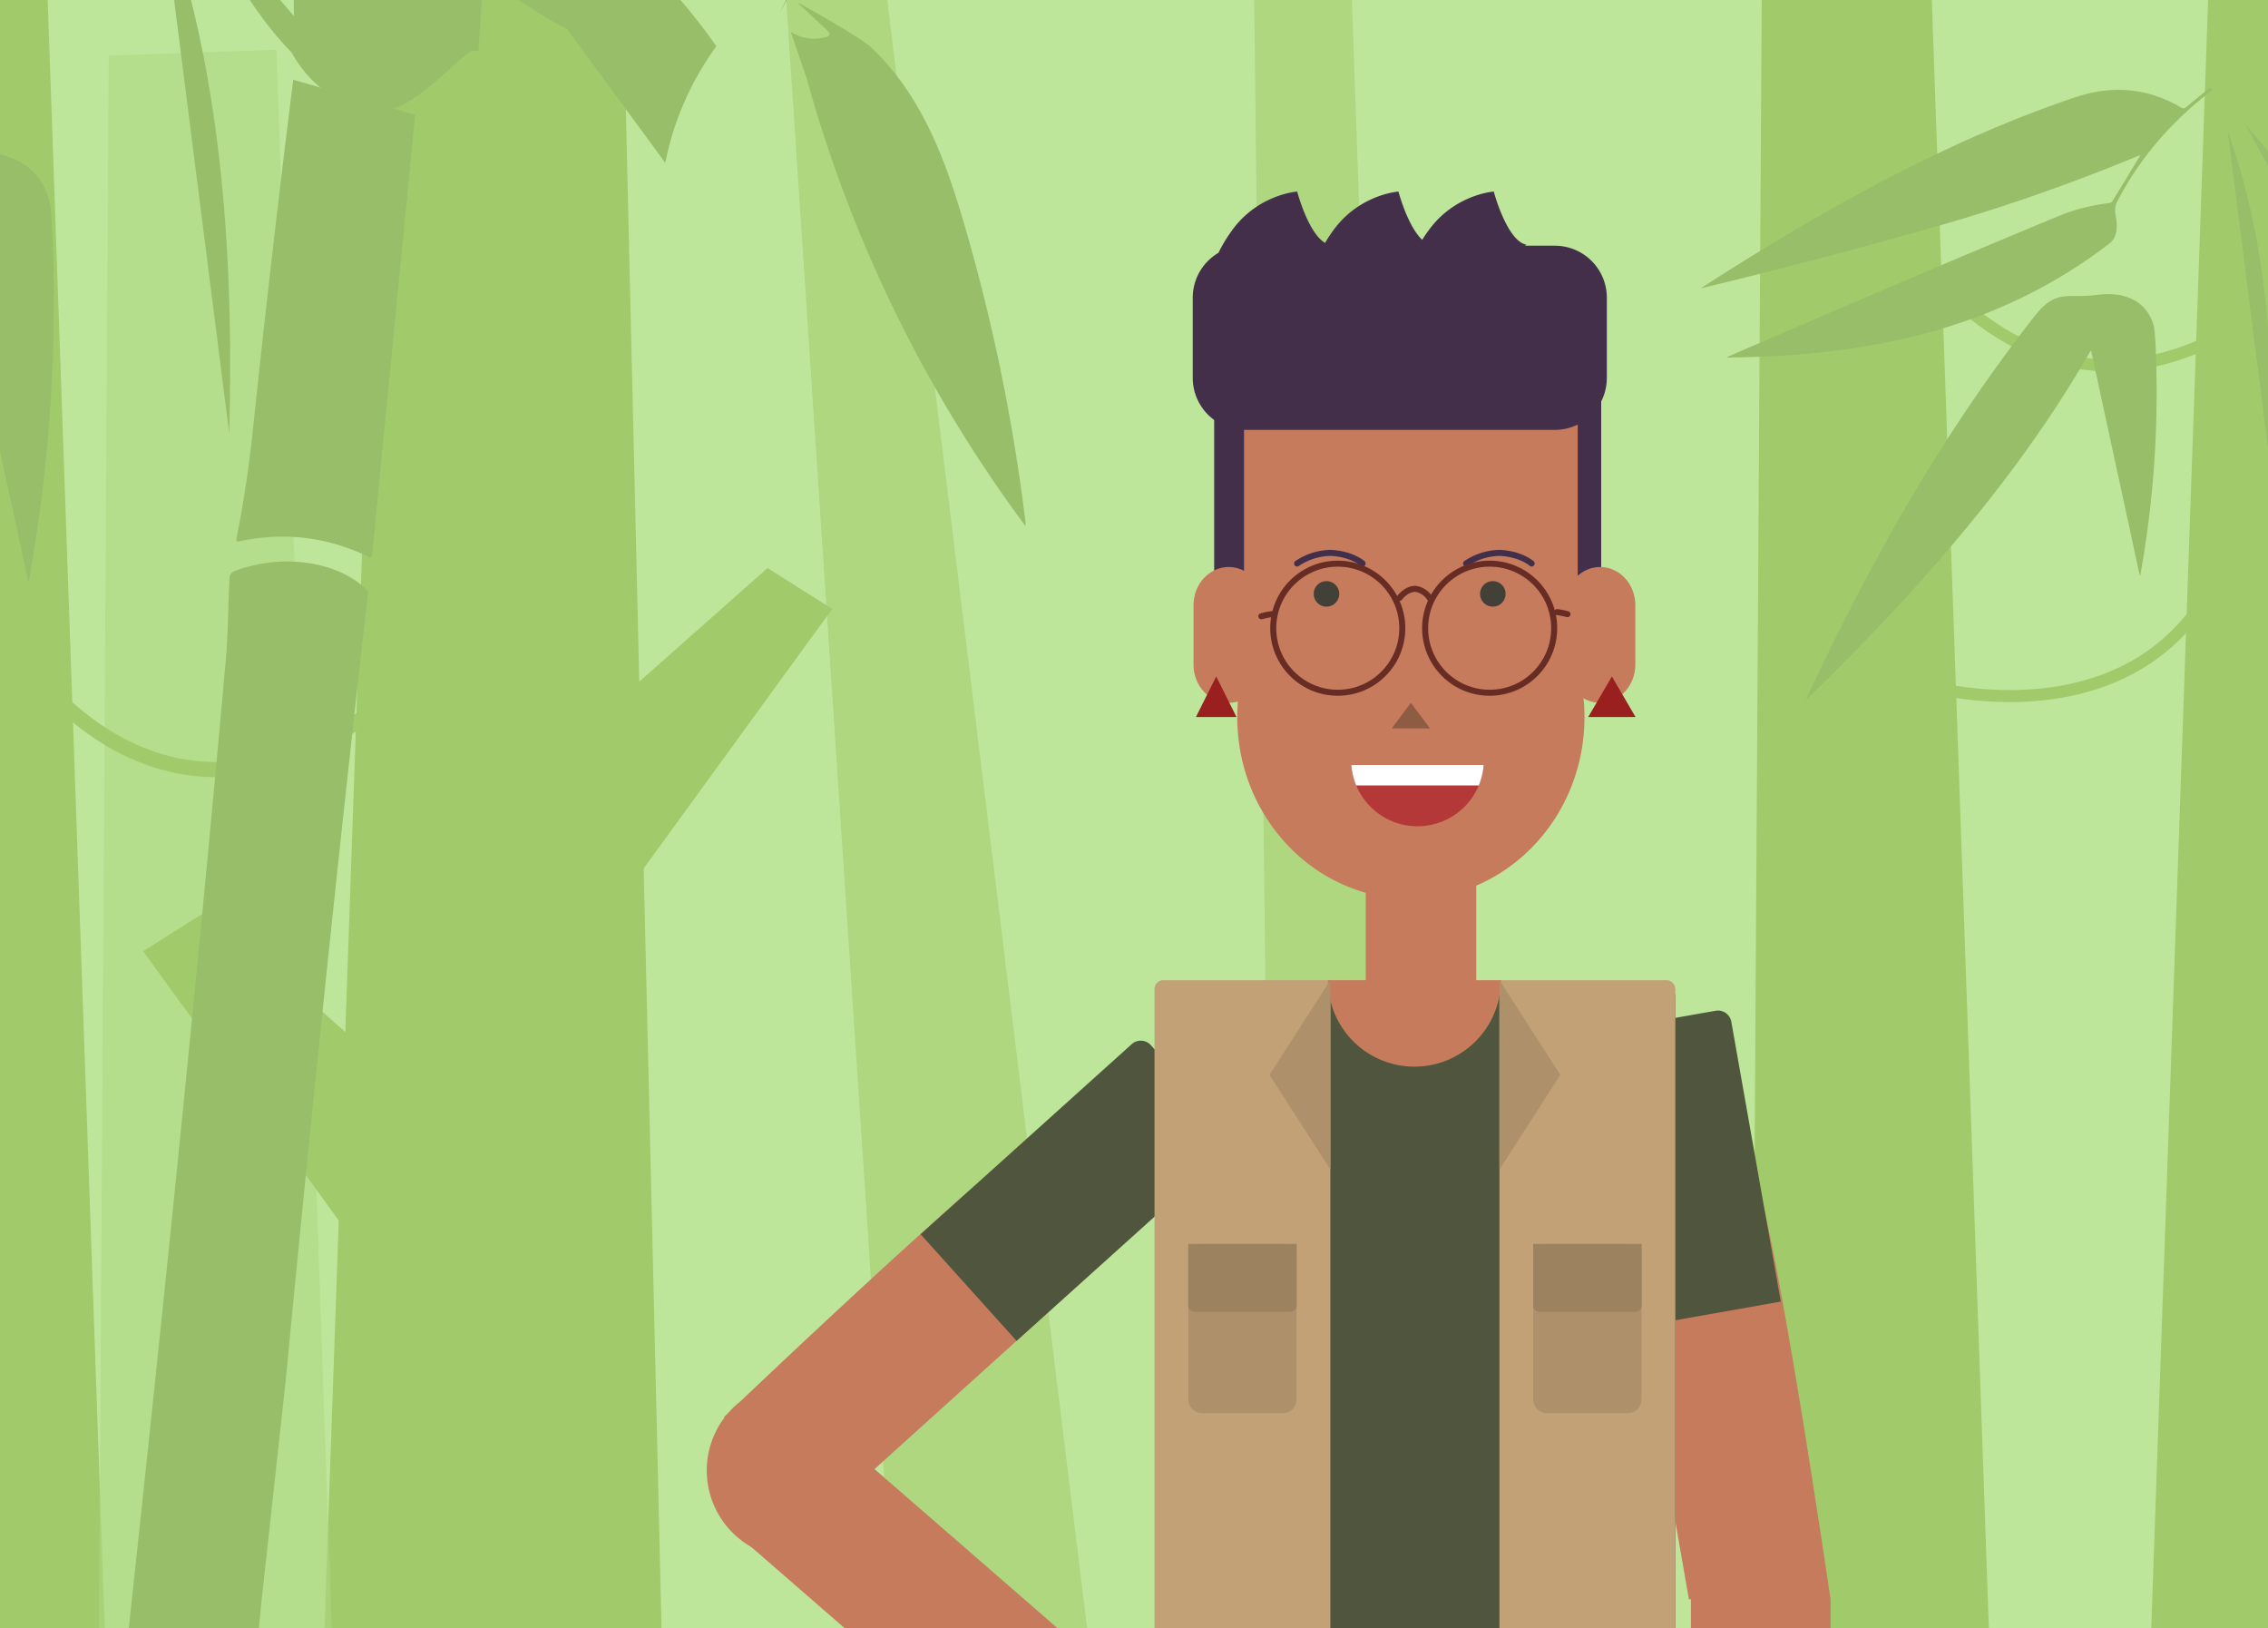
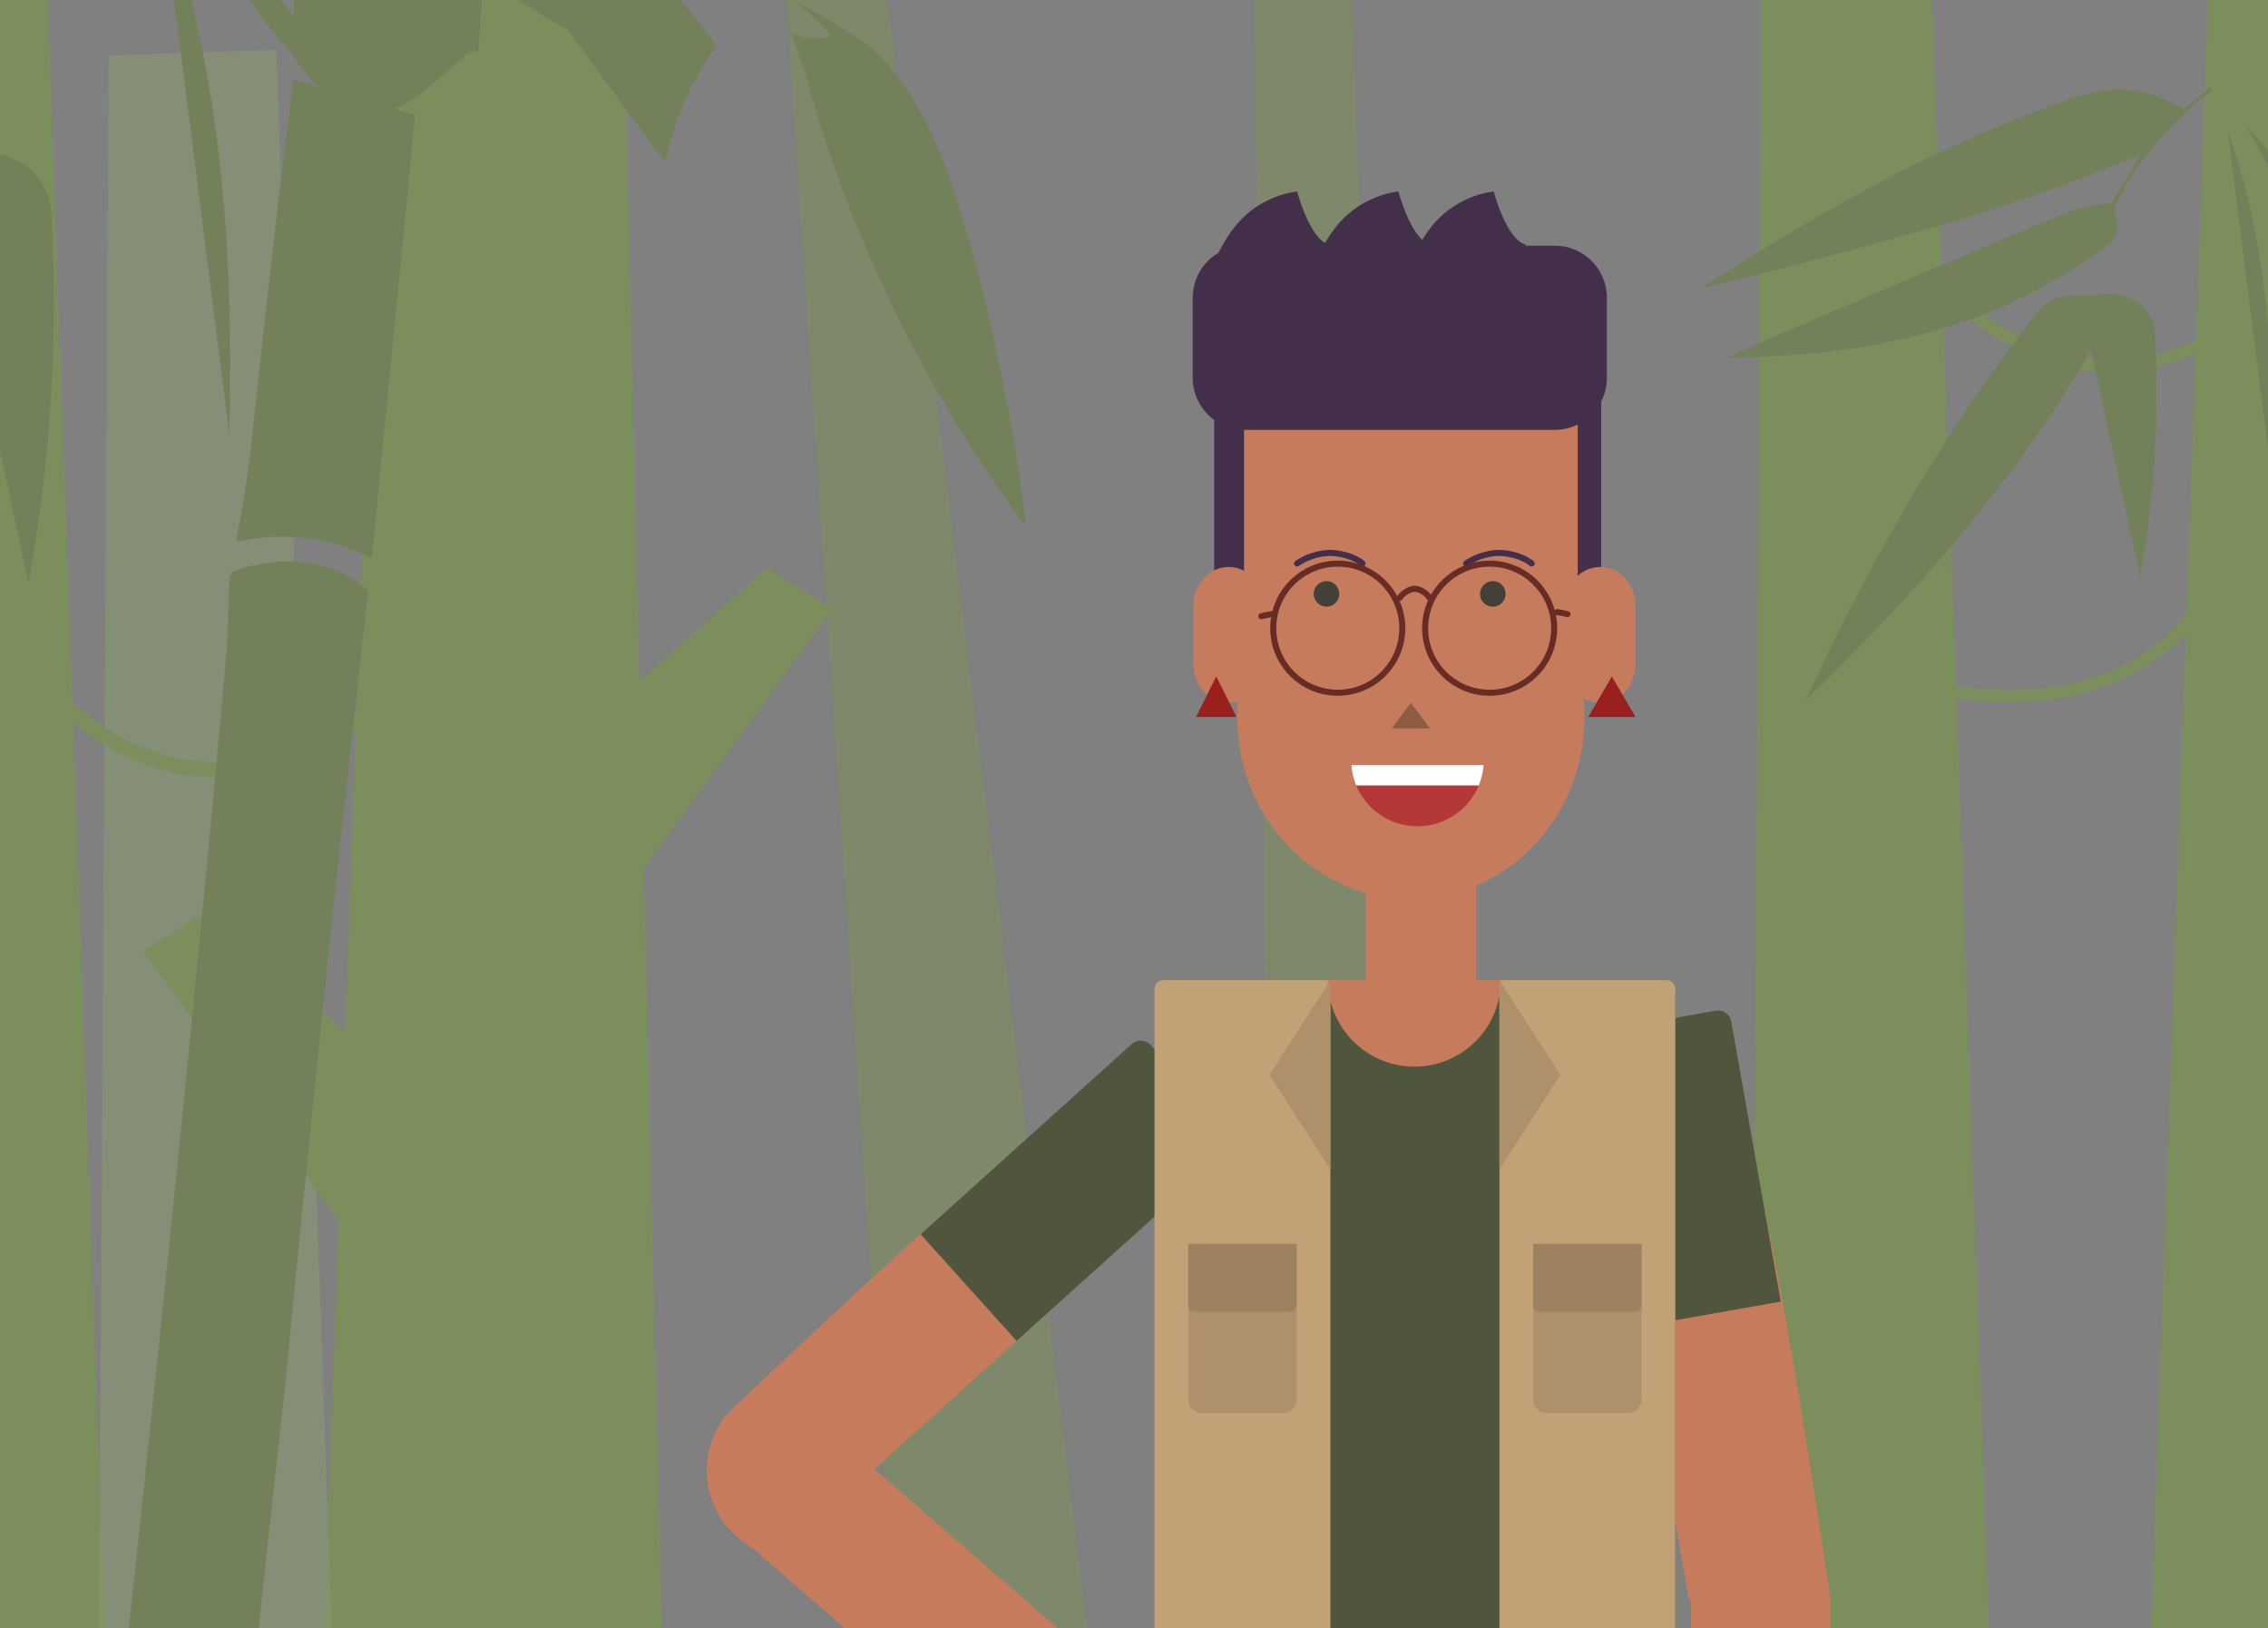
<svg xmlns="http://www.w3.org/2000/svg" width="1505" height="1080" viewBox="0 0 1505 1080">
  <rect x="0" y="0" width="1505" height="1080" fill="#808080" stroke="none" />
  <defs>
    <clipPath id="clip-path">
      <rect id="Rechteck_267" data-name="Rechteck 267" width="402.323" height="1884.774" fill="#5f8120" />
    </clipPath>
    <clipPath id="clip-path-3">
      <rect id="Rechteck_268" data-name="Rechteck 268" width="1104.88" height="626.052" fill="#5f8120" />
    </clipPath>
    <clipPath id="clip-path-5">
      <rect id="Rechteck_268-3" data-name="Rechteck 268" width="725.575" height="411.128" fill="#5f8120" />
    </clipPath>
    <clipPath id="clip-path-7">
      <path id="Pfad_650" data-name="Pfad 650" d="M0,0,429.972.655V2049.1H27.649Z" transform="translate(0 0)" fill="#5f8120" />
    </clipPath>
    <clipPath id="clip-Simone_Card">
      <rect width="1505" height="1080" />
    </clipPath>
  </defs>
  <g id="Simone_Card" clip-path="url(#clip-Simone_Card)">
-     <rect width="1505" height="1080" fill="#bee69b" />
    <g id="Gruppe_113" data-name="Gruppe 113" transform="translate(-230.392 3.839)" opacity="0.4">
      <path id="Pfad_654" data-name="Pfad 654" d="M0,1704.422H64L104.165,8.981,0,0Z" transform="matrix(-0.999, 0.035, -0.035, -0.999, 3597.17, 1660.833)" fill="#76a224" opacity="0.57" />
      <rect id="Rechteck_266" data-name="Rechteck 266" width="132.629" height="1719.943" transform="matrix(0.998, -0.07, 0.07, 0.998, 2226.606, 10.126)" fill="#76a224" />
      <path id="Pfad_430" data-name="Pfad 430" d="M0,0H158.026l99.165,1695.441L0,1704.422Z" transform="translate(485.078 -50.804) rotate(2)" fill="#76a224" />
      <path id="Pfad_436" data-name="Pfad 436" d="M0,0H158.026l99.165,1695.441L0,1704.422Z" transform="translate(2621.25 0.875) rotate(2)" fill="#76a224" />
      <path id="Pfad_437" data-name="Pfad 437" d="M0,0H111.391l69.9,1695.441L0,1704.422Z" transform="translate(1697.08 -45.222) rotate(2)" fill="#76a224" />
      <path id="Pfad_438" data-name="Pfad 438" d="M0,1704.422H111.391l69.9-1695.44L0,0Z" transform="matrix(-0.999, 0.035, -0.035, -0.999, 1570.602, 1659.486)" fill="#76a224" />
      <path id="Pfad_439" data-name="Pfad 439" d="M0,1704.422H111.391l69.9-1695.44L0,0Z" transform="matrix(-0.999, 0.035, -0.035, -0.999, 320.323, 1659.486)" fill="#76a224" />
      <path id="Pfad_445" data-name="Pfad 445" d="M0,1704.422H64.9L159.351,19.566,0,0Z" transform="translate(1022.279 1650.38) rotate(173)" fill="#76a224" opacity="0.57" />
      <path id="Pfad_446" data-name="Pfad 446" d="M0,1704.422H111.391l69.9-1695.44L0,0Z" transform="matrix(-0.999, 0.035, -0.035, -0.999, 473.485, 1731.865)" fill="#94bf57" opacity="0.57" />
      <path id="Pfad_447" data-name="Pfad 447" d="M0,1704.422H111.391l69.9-1695.44L0,0Z" transform="matrix(-0.999, 0.035, -0.035, -0.999, 2159.613, 1711.904)" fill="#76a224" opacity="0.57" />
      <path id="Pfad_448" data-name="Pfad 448" d="M0,1704.422H64L104.165,8.981,0,0Z" transform="matrix(-0.999, 0.035, -0.035, -0.999, 1185.864, 1662.179)" fill="#76a224" opacity="0.57" />
      <path id="Pfad_449" data-name="Pfad 449" d="M0,1704.422H64L104.165,8.981,0,0Z" transform="matrix(-0.999, 0.035, -0.035, -0.999, 2261.536, 1660.833)" fill="#76a224" opacity="0.57" />
      <path id="Pfad_431" data-name="Pfad 431" d="M0,0,50.689,3.325l49.489,223.837H0Z" transform="matrix(0.809, -0.588, 0.588, 0.809, 325.366, 627.18)" fill="#76a224" />
      <path id="Pfad_433" data-name="Pfad 433" d="M0,0,50.689,3.325l49.489,223.837H0Z" transform="matrix(0.809, -0.588, 0.588, 0.809, 2226.606, 1116.857)" fill="#76a224" />
      <path id="Pfad_435" data-name="Pfad 435" d="M0,148.459l33.127-2.173L65.47,0H0Z" transform="matrix(-0.809, -0.588, 0.588, -0.809, 2407.51, 810.958)" fill="#76a224" />
-       <path id="Pfad_434" data-name="Pfad 434" d="M0,0,31.576,1.929,62.405,131.768H0Z" transform="matrix(0.809, -0.588, 0.588, 0.809, 2226.606, 400.097)" fill="#76a224" />
      <path id="Pfad_432" data-name="Pfad 432" d="M0,227.162l50.689-3.325L100.177,0H0Z" transform="matrix(-0.809, -0.588, 0.588, -0.809, 649.094, 583.875)" fill="#76a224" />
      <path id="Pfad_440" data-name="Pfad 440" d="M5670.819,11373.323s101.629,181.659,268.234,34.063" transform="translate(-5437.998 -10958.486)" fill="none" stroke="#76a224" stroke-width="10" />
      <path id="Pfad_441" data-name="Pfad 441" d="M5670.819,11373.323s101.629,181.659,268.234,34.063" transform="translate(-4181.123 -11226.566)" fill="none" stroke="#76a224" stroke-width="8" />
      <path id="Pfad_442" data-name="Pfad 442" d="M0,0S101.628,181.659,268.233,34.063" transform="translate(1510.283 451.483) rotate(-45)" fill="none" stroke="#76a224" stroke-width="8" />
      <path id="Pfad_443" data-name="Pfad 443" d="M0,94.553S346,214.847,546.761,0" transform="translate(2261.09 545.545) rotate(-45)" fill="none" stroke="#76a224" stroke-width="8" />
      <path id="Pfad_444" data-name="Pfad 444" d="M0,33.57s383.565-120.3,606.116,94.551" transform="translate(2677.194 810.959) rotate(-135)" fill="none" stroke="#76a224" stroke-width="8" />
      <g id="Gruppe_37" data-name="Gruppe 37" transform="translate(-94.524 261.813)">
        <g id="Gruppe_36" data-name="Gruppe 36" transform="translate(0 0)" clip-path="url(#clip-path)">
          <path id="Pfad_450" data-name="Pfad 450" d="M0,.033,84.161,0l53.15,289.219a1.12,1.12,0,0,1-.9,1.321,1.188,1.188,0,0,1-.43.006q-45.747-7.962-86.431,13.864a1.222,1.222,0,0,1-1.664-.47,1.21,1.21,0,0,1-.152-.508q-3-36.179-9.219-71.379Q18.089,116.251,0,.033" transform="translate(0 0.002)" fill="#5f8120" />
          <path id="Pfad_451" data-name="Pfad 451" d="M240.28,874.737l25.458,148.276,34.223,183.163a1.258,1.258,0,0,1-1.019,1.458,1.278,1.278,0,0,1-.378.009q-46.97-5.622-87.827,17.915-1.642-26.994-10.791-80.284-73.336-426.915-129.7-719.347C67,409.164,61.831,391.285,57.78,373.649a5.133,5.133,0,0,1,1.921-5.273c23.956-17.95,60.449-26.331,87.408-12.5a3.458,3.458,0,0,1,1.816,2.514q43.406,258.558,91.355,516.349" transform="translate(-7.319 -44.305)" fill="#5f8120" />
          <path id="Pfad_452" data-name="Pfad 452" d="M400.222,1801.224q12.642,93.066,32.093,185.014.348,1.677-1.222,1.013c-39.391-16.623-67.4,28.181-44.036,60.484q-14.387,10.721-32.512,7.543l-29.4-180.719-6.984-44.525q-29.788-189.414-63.767-378.059c-4.575-25.388-8.172-50.322-16.9-73.824q-2.689-7.3,4.016-11.175c25.423-14.737,60.03-25.981,86.221-11.734a3.318,3.318,0,0,1,1.711,2.584q2.165,25.458,6.146,50.5,31.218,196.642,64.64,392.9" transform="translate(-30.055 -171.231)" fill="#5f8120" />
        </g>
      </g>
      <g id="Gruppe_38" data-name="Gruppe 38" transform="translate(424.99 49.048) rotate(16)">
        <g id="Gruppe_36-2" data-name="Gruppe 36" transform="translate(0 0)" clip-path="url(#clip-path)">
          <path id="Pfad_450-2" data-name="Pfad 450" d="M0,.035,84.161,0l53.15,289.219a1.12,1.12,0,0,1-.9,1.321,1.188,1.188,0,0,1-.43.006q-45.747-7.962-86.431,13.864a1.222,1.222,0,0,1-1.664-.47,1.21,1.21,0,0,1-.152-.508q-3-36.179-9.219-71.379Q18.089,116.253,0,.035" transform="translate(0 0)" fill="#5f8120" />
          <path id="Pfad_451-2" data-name="Pfad 451" d="M182.636,525.764l25.458,148.276L242.317,857.2a1.258,1.258,0,0,1-1.019,1.458,1.278,1.278,0,0,1-.378.009q-46.97-5.622-87.827,17.915Q151.451,849.591,142.3,796.3,68.966,369.386,12.6,76.954C9.356,60.191,4.188,42.312.137,24.676A5.133,5.133,0,0,1,2.058,19.4C26.014,1.454,62.507-6.928,89.466,6.9a3.458,3.458,0,0,1,1.816,2.514q43.406,258.558,91.355,516.349" transform="translate(50.325 304.668)" fill="#5f8120" />
          <path id="Pfad_452-2" data-name="Pfad 452" d="M163.5,452.551q12.642,93.066,32.093,185.014.348,1.677-1.222,1.013c-39.391-16.623-67.4,28.181-44.036,60.484q-14.387,10.721-32.512,7.543l-29.4-180.719-6.984-44.525Q51.65,291.947,17.672,103.3C13.1,77.914,9.5,52.979.77,29.477q-2.689-7.3,4.016-11.175C30.208,3.566,64.816-7.679,91.007,6.569a3.318,3.318,0,0,1,1.711,2.584q2.165,25.458,6.146,50.5,31.218,196.642,64.64,392.9" transform="translate(206.664 1177.443)" fill="#5f8120" />
        </g>
      </g>
      <g id="Gruppe_40" data-name="Gruppe 40" transform="translate(-193.839 -119.354)">
        <g id="Gruppe_39" data-name="Gruppe 39" clip-path="url(#clip-path-3)">
          <path id="Pfad_453" data-name="Pfad 453" d="M536.528,0h116.9a19.947,19.947,0,0,1,4.63,12.362q.417,9.492,8.195,3.982L689.312,0H815.475a15.787,15.787,0,0,0,6.482,1.482q1.528.047.046.463L704.776,36.761q-3.983,1.158-.509,3.38A387.217,387.217,0,0,1,815.521,146.21a196.233,196.233,0,0,0-33.89,77.318L716.35,134.682a343.925,343.925,0,0,1-53.336-34.863q-1.806-1.481-1.991.88L657.6,149.312H654.82a6.574,6.574,0,0,0-4.167,1.482c-16.621,13.241-38.659,38.659-60.512,39.168q-37.78-6.62-56.206-39.307l1.157-.185a.972.972,0,0,0,.833-1.019q-2.547-74.725.6-149.451" transform="translate(84.072)" fill="#5f8120" />
          <path id="Pfad_454" data-name="Pfad 454" d="M813.7,123.186Q835.918,75.176,880.272,3.32" transform="translate(128.123 0.523)" fill="#5f8120" />
          <path id="Pfad_455" data-name="Pfad 455" d="M474.855,39.12c20.742,38.057,40.372,76.994,68.383,105.375q18.426,32.687,56.206,39.307" transform="translate(74.77 6.16)" fill="#5f8120" />
          <path id="Pfad_456" data-name="Pfad 456" d="M513.836,6.84l2.5,2.5Q453.972,56.8,420.221,121.752a20.3,20.3,0,0,0-1.852,13.38q4.445,21.112-6.2,29.307c-113.246,86.9-243.668,113.709-385.248,115.1q-2.361.047-.185-.88Q248.269,183.006,363.552,135.6q20.14-8.287,48.613-12.176a4.743,4.743,0,0,0,3.38-2.222L442.861,76.38q1.019-1.62-.741-.88a1875.1,1875.1,0,0,1-209.454,73.012Q117.523,181.153,1.221,209.256q-2.267.556-.324-.694C118.217,133.049,244.982,61.287,377.58,16.7Q434.85-2.558,485.27,27.35a3.473,3.473,0,0,0,3.935-.324Z" transform="translate(0 1.077)" fill="#5f8120" />
          <path id="Pfad_457" data-name="Pfad 457" d="M459.3,44.36C497.954,151.587,507.4,272.24,504.019,396" transform="translate(72.32 6.985)" fill="#5f8120" />
          <path id="Pfad_458" data-name="Pfad 458" d="M645.455,86.24A344.033,344.033,0,0,0,698.791,121.1" transform="translate(101.632 13.579)" fill="#5f8120" />
          <path id="Pfad_459" data-name="Pfad 459" d="M830.537,151.849l-10.6-31.066a29.486,29.486,0,0,0,23.1,3.426q4.629-1.158,1.157-4.4L825.583,102.4q-1.62-1.528.324-.463,40.835,22.826,47.873,29.585c32.362,31.02,47.965,71.762,60.6,114.681a1236.46,1236.46,0,0,1,41.344,200.518q.278,2.314-1.111.463a900.228,900.228,0,0,1-144.08-295.337" transform="translate(129.105 15.982)" fill="#5f8120" />
          <path id="Pfad_460" data-name="Pfad 460" d="M379.521,245.226q-.323-1.575-1.111-.185c-74.587,130.052-178.8,246.77-285.892,350.849q-1.667,1.62-.694-.509c63.614-136.858,136.858-266.632,230.1-385.665,22.362-28.566,33.844-17.825,63.1-21.806,26.112-3.611,50,4.676,57.5,30.927q1.851,6.481,2.732,42.872a1037.305,1037.305,0,0,1-16.112,208.667q-.417,2.222-.88.046Z" transform="translate(14.402 29.462)" fill="#5f8120" />
        </g>
      </g>
      <g id="Gruppe_42" data-name="Gruppe 42" transform="translate(2289.292 -60.498)">
        <g id="Gruppe_39-2" data-name="Gruppe 39" clip-path="url(#clip-path-3)">
          <path id="Pfad_455-2" data-name="Pfad 455" d="M474.855,39.12c20.742,38.057,40.372,76.994,68.383,105.375q18.426,32.687,56.206,39.307" transform="translate(74.77 6.16)" fill="#5f8120" />
          <path id="Pfad_456-2" data-name="Pfad 456" d="M513.836,6.84l2.5,2.5Q453.972,56.8,420.221,121.752a20.3,20.3,0,0,0-1.852,13.38q4.445,21.112-6.2,29.307c-113.246,86.9-243.668,113.709-385.248,115.1q-2.361.047-.185-.88Q248.269,183.006,363.552,135.6q20.14-8.287,48.613-12.176a4.743,4.743,0,0,0,3.38-2.222L442.861,76.38q1.019-1.62-.741-.88a1875.1,1875.1,0,0,1-209.454,73.012Q117.523,181.153,1.221,209.256q-2.267.556-.324-.694C118.217,133.049,244.982,61.287,377.58,16.7Q434.85-2.558,485.27,27.35a3.473,3.473,0,0,0,3.935-.324Z" transform="translate(0 1.077)" fill="#5f8120" />
          <path id="Pfad_457-2" data-name="Pfad 457" d="M459.3,44.36C497.954,151.587,507.4,272.24,504.019,396" transform="translate(72.32 6.985)" fill="#5f8120" />
          <path id="Pfad_460-2" data-name="Pfad 460" d="M379.521,245.226q-.323-1.575-1.111-.185c-74.587,130.052-178.8,246.77-285.892,350.849q-1.667,1.62-.694-.509c63.614-136.858,136.858-266.632,230.1-385.665,22.362-28.566,33.844-17.825,63.1-21.806,26.112-3.611,50,4.676,57.5,30.927q1.851,6.481,2.732,42.872a1037.305,1037.305,0,0,1-16.112,208.667q-.417,2.222-.88.046Z" transform="translate(14.402 29.462)" fill="#5f8120" />
        </g>
      </g>
      <g id="Gruppe_46" data-name="Gruppe 46" transform="translate(1359.446 49.048)">
        <g id="Gruppe_39-3" data-name="Gruppe 39" clip-path="url(#clip-path-5)">
          <path id="Pfad_455-3" data-name="Pfad 455" d="M474.855,39.12c13.621,24.992,26.512,50.562,44.907,69.2q12.1,21.466,36.911,25.813" transform="translate(-113.917 -9.385)" fill="#5f8120" />
          <path id="Pfad_456-3" data-name="Pfad 456" d="M337.436,6.84l1.642,1.642Q298.124,39.646,275.959,82.3a13.333,13.333,0,0,0-1.216,8.787q2.919,13.864-4.074,19.246C196.3,167.4,110.652,185.008,17.676,185.92q-1.551.031-.122-.578,145.484-62.814,221.19-93.949,13.226-5.442,31.924-8a3.114,3.114,0,0,0,2.22-1.459l17.938-29.431q.669-1.064-.486-.578A1231.377,1231.377,0,0,1,152.792,99.877Q77.177,121.311.8,139.767q-1.489.365-.213-.456C77.633,89.722,160.879,42.6,247.957,13.316q37.609-12.648,70.72,6.993a2.281,2.281,0,0,0,2.584-.213Z" transform="translate(0 -1.641)" fill="#5f8120" />
          <path id="Pfad_457-3" data-name="Pfad 457" d="M459.3,44.36c25.387,70.416,31.59,149.649,29.37,230.919" transform="translate(-110.184 -10.642)" fill="#5f8120" />
          <path id="Pfad_459-2" data-name="Pfad 459" d="M826.9,134.565l-6.963-20.4a19.364,19.364,0,0,0,15.172,2.25q3.04-.761.76-2.888l-12.222-11.432q-1.064-1,.213-.3,26.817,14.99,31.438,19.428c21.252,20.371,31.5,47.126,39.8,75.311a811.987,811.987,0,0,1,27.151,131.68q.183,1.52-.729.3A591.178,591.178,0,0,1,826.9,134.565" transform="translate(-401.18 -79.371)" fill="#5f8120" />
          <path id="Pfad_460-3" data-name="Pfad 460" d="M280.632,225.274q-.212-1.034-.73-.122c-48.981,85.405-117.421,162.054-187.745,230.4q-1.095,1.064-.456-.334c41.775-89.875,89.874-175.1,151.108-253.266,14.685-18.759,22.225-11.706,41.441-14.32,17.148-2.372,32.836,3.071,37.762,20.31q1.215,4.256,1.794,28.154a681.194,681.194,0,0,1-10.581,137.031q-.274,1.459-.578.03Z" transform="translate(-21.942 -44.887)" fill="#5f8120" />
          <path id="Pfad_649" data-name="Pfad 649" d="M282.079,149.7l1.372-1.372q-34.236-26.051-52.764-61.711a11.146,11.146,0,0,1-1.017-7.345q2.44-11.59-3.406-16.089C164.1,15.48,92.5.764,14.776,0q-1.3-.026-.1.483,121.617,52.51,184.9,78.536a109.481,109.481,0,0,0,26.687,6.685,2.6,2.6,0,0,1,1.855,1.22l15,24.6q.56.889-.407.483A1029.363,1029.363,0,0,0,127.726,71.929Q64.516,54.011.67,38.583q-1.245-.3-.178.381C64.9,80.418,134.487,119.814,207.279,144.29q31.439,10.573,59.118-5.846a1.907,1.907,0,0,1,2.16.178Z" transform="matrix(-1, -0.017, 0.017, -1, 739.261, 154.627)" fill="#5f8120" />
        </g>
      </g>
      <g id="Gruppe_43" data-name="Gruppe 43" transform="matrix(-0.695, 0.719, -0.719, -0.695, 2788.672, 1391.523)">
        <g id="Gruppe_39-4" data-name="Gruppe 39" clip-path="url(#clip-path-3)">
          <path id="Pfad_453-2" data-name="Pfad 453" d="M2.593,0H119.5a19.947,19.947,0,0,1,4.63,12.362q.417,9.492,8.195,3.982L155.377,0H281.54a15.787,15.787,0,0,0,6.482,1.482q1.528.047.046.463L170.841,36.761q-3.983,1.158-.509,3.38A387.217,387.217,0,0,1,281.586,146.21a196.233,196.233,0,0,0-33.89,77.318l-65.281-88.846A343.925,343.925,0,0,1,129.08,99.819q-1.806-1.481-1.991.88l-3.426,48.613h-2.778a6.574,6.574,0,0,0-4.167,1.482c-16.621,13.241-38.659,38.659-60.512,39.168Q18.427,183.342,0,150.655l1.157-.185a.972.972,0,0,0,.833-1.019Q-.556,74.725,2.593,0" transform="translate(618.007 0)" fill="#5f8120" />
          <path id="Pfad_454-2" data-name="Pfad 454" d="M0,119.866Q22.223,71.856,66.577,0" transform="translate(941.818 3.843)" fill="#5f8120" />
          <path id="Pfad_455-4" data-name="Pfad 455" d="M0,0C20.742,38.057,40.372,76.994,68.383,105.375q18.426,32.687,56.206,39.307" transform="translate(549.625 45.28)" fill="#5f8120" />
          <path id="Pfad_456-4" data-name="Pfad 456" d="M513.836,0l2.5,2.5q-62.364,47.455-96.115,112.412a20.3,20.3,0,0,0-1.852,13.38q4.445,21.112-6.2,29.307C298.92,244.5,168.5,271.308,26.917,272.7q-2.361.047-.185-.88,221.537-95.652,336.82-143.062,20.14-8.287,48.613-12.176a4.742,4.742,0,0,0,3.38-2.222L442.861,69.54q1.019-1.62-.741-.88a1875.1,1875.1,0,0,1-209.454,73.012Q117.523,174.313,1.221,202.416q-2.267.556-.324-.694C118.217,126.209,244.982,54.447,377.58,9.862Q434.85-9.4,485.27,20.51a3.473,3.473,0,0,0,3.935-.324Z" transform="translate(0 7.917)" fill="#5f8120" />
          <path id="Pfad_457-4" data-name="Pfad 457" d="M0,0C38.659,107.227,48.1,227.88,44.724,351.636" transform="translate(531.615 51.345)" fill="#5f8120" />
          <path id="Pfad_458-2" data-name="Pfad 458" d="M0,0A344.033,344.033,0,0,0,53.336,34.863" transform="translate(747.087 99.819)" fill="#5f8120" />
          <path id="Pfad_459-3" data-name="Pfad 459" d="M10.6,50.347,0,19.281a29.486,29.486,0,0,0,23.1,3.426q4.629-1.158,1.157-4.4L5.648.9Q4.028-.628,5.972.437,46.808,23.263,53.845,30.022c32.362,31.02,47.965,71.762,60.6,114.681a1236.46,1236.46,0,0,1,41.344,200.518q.278,2.314-1.111.463A900.228,900.228,0,0,1,10.6,50.347" transform="translate(949.04 117.485)" fill="#5f8120" />
          <path id="Pfad_460-4" data-name="Pfad 460" d="M288.056,58.119q-.323-1.575-1.111-.185C212.358,187.986,108.141,304.7,1.053,408.783q-1.667,1.62-.694-.509c63.614-136.858,136.858-266.632,230.1-385.665C252.823-5.958,264.3,4.784,293.566.8c26.112-3.611,50,4.676,57.5,30.927Q352.919,38.21,353.8,74.6a1037.305,1037.305,0,0,1-16.112,208.667q-.417,2.222-.88.046Z" transform="translate(105.868 216.569)" fill="#5f8120" />
          <path id="Pfad_461" data-name="Pfad 461" d="M.3,21.019A11.247,11.247,0,0,0,.4,16.482,19.99,19.99,0,0,1,4.377,0" transform="translate(941.19 249.826)" fill="#5f8120" />
          <path id="Pfad_462" data-name="Pfad 462" d="M0,153.618A1251.3,1251.3,0,0,1,129.635,0c1.667,7.593,1.389,13.8,4.306,21.066" transform="translate(619.165 252.465)" fill="#5f8120" />
          <path id="Pfad_463" data-name="Pfad 463" d="M0,0A599.644,599.644,0,0,0,26.76,57.5,689.978,689.978,0,0,1,72.688,208.2" transform="translate(753.106 273.53)" fill="#5f8120" />
        </g>
      </g>
      <path id="Pfad_475" data-name="Pfad 475" d="M428.034,795.482c-4.952.409-31.626,3.852-53.63,11.884A208.931,208.931,0,0,0,326.768,832.1c-9.476,6.479-19.055,14.375-31.3,26.845,9.225-10.035,18.149-21.181,26.44-32.091,13.362-17.585,27.262-35.014,40.388-52.755,12.034-16.264,40.923-46.129,40.923-46.129s-30.4,12.391-66.324,49.861c-17.133,17.87-34.009,36-50.882,54.111,2.682-4.141,5.1-8.45,7.578-12.653,9.273-15.757,19.478-30.543,25.126-47.965,6.087-18.783,12.334-36.158,12.449-55.914.1-16.786.522-35.547-2.447-52.116.284,26.737-7.108,57.162-19.084,81.379-3.715,7.513-7.6,15.036-11.413,22.506-3.941,7.712-10.225,13.892-15.066,21.108-6.077,9.058-15.065,18.631-21.339,28.493,14.78-31.076,19.195-65.492,17.322-99.219-.983-17.747-3.628-35.223-3.629-53.023,0-16.734,3.438-32.974,4.164-49.444-6.66,9.964-10.742,21.665-14.86,32.679-8.934,23.9-13.748,50.58-16.985,75.714-2.925,22.718-6.631,48.6-15.923,69.98-4.885,11.237-9.068,22.232-13.082,33.768-2.778,7.985-7.258,16.208-8.7,24.453-.679-16.1,4.612-33.236,6.99-49.153,3.97-26.577,2.744-53.434,2.741-80.238,0-25.006-3.1-49.988-4.182-75.036-.865-20.126,1.573-40.383.5-60.442-23.24,46.16-27.488,83.3-30.665,95.717-3.448,13.482-3.7,26.17-4.8,39.844-3.612,45.084.034,91.321.439,136.618-1.12-7.107-4.552-38.306-6.418-46.814-4.579-20.888-9.712-41.521-14.177-62.45-4.821-22.606-10.3-45.715-13.156-68.6-2.682-21.465-3.6-42.874-5.079-64.341-6.273,14.016-8.6,32.251-11.224,47.281-4.147,23.78-3.77,46.139-1.814,70.121,3.763,46.149,20.12,90.807,27.614,136.488-6.607-17.026-18.136-35.377-21.713-43.343-8.546-19.028-21.755-35.825-30.128-54.992C96.805,753.474,86.445,735.2,79.5,715.915c-4.6-12.779-13.539-25.867-15.118-39.419,2.06,32.718,6.152,64.854,19.942,95.417,7.659,16.971,15.839,35.309,26.038,51.041,5.459,8.421,9.535,17.477,14.655,26.069,3.382,5.675,6.314,13,11.173,17.706-19.475-28.29-39.921-49.551-49.871-60-28.851-30.283-68.36-47.371-68.36-47.371S51,800.275,59.6,809.782c10.1,11.158,19.759,22.633,28.83,34.575,5.853,7.705,10.675,16.559,17.513,23.49-15.091-15.034-31.848-24.37-40.27-27.717-16.017-6.365-34.433-9.222-51.928-7.046a160.817,160.817,0,0,1,18.715,4.649c14.2,4.4,34.365,8.824,58.392,42.77-4.794-3.808-21.791-11.938-33.723-14.286-7.525-1.479-28.885-3.891-34.431-1.113,10.43,2.077,21.892,6.789,31.082,11.433,6.447,3.258,23.477,13.421,24.522,19.581,0,0,259.653-1.926,261.56,0,7.677-11.515,32.047-34.637,80.681-39.487" transform="translate(67.321 713.818)" fill="#5f8120" />
      <path id="Pfad_479" data-name="Pfad 479" d="M735.494,889.031c-7.243.6-162.116,8.586-194.3,20.333a305.563,305.563,0,0,0-69.667,36.168c-13.858,9.476-27.867,21.023-45.78,39.26,13.491-14.675,26.542-30.977,38.667-46.932,19.541-25.717,39.87-51.207,59.067-77.153,17.6-23.786,59.849-67.463,59.849-67.463s-44.457,18.121-97,72.921C461.28,892.3,436.6,918.813,411.924,945.3c3.923-6.056,7.466-12.358,11.083-18.505,13.561-23.045,28.486-44.668,36.746-70.148,8.9-27.469,18.039-52.88,18.206-81.773.142-24.549.763-51.987-3.578-76.218.415,39.1-10.4,83.6-27.91,119.014-5.433,10.988-11.108,21.99-16.691,32.914-5.763,11.279-14.954,20.317-22.034,30.87-8.887,13.247-22.032,27.248-31.208,41.67,21.615-45.448,28.071-95.78,25.333-145.1-1.438-25.954-5.305-51.512-5.307-77.545,0-24.473,5.029-48.223,6.089-72.31-9.74,14.572-15.709,31.685-21.732,47.792-13.066,34.951-20.106,73.971-24.84,110.73-4.278,33.224-9.7,71.08-23.286,102.344-7.144,16.433-13.262,32.514-19.133,49.385-4.063,11.677-10.614,23.7-12.725,35.762-.993-23.542,6.745-48.607,10.222-71.885,5.807-38.867,4.013-78.146,4.009-117.345,0-36.571-4.54-73.107-6.116-109.737-1.265-29.433,2.3-59.058.737-88.395-33.987,67.508-40.2,121.823-44.847,139.984-5.043,19.716-5.41,38.273-7.014,58.27-5.282,65.934.05,133.554.642,199.8-1.638-10.393-6.657-56.021-9.387-68.464-6.7-30.547-14.2-60.724-20.734-91.331-7.051-33.061-15.059-66.856-19.24-100.32-3.923-31.391-5.26-62.7-7.428-94.1-9.174,20.5-12.581,47.167-16.415,69.147-6.065,34.778-5.514,67.477-2.654,102.55,5.5,67.492,29.425,132.8,40.384,199.609-9.663-24.9-26.524-51.737-31.755-63.388-12.5-27.828-31.817-52.393-44.061-80.424-12.063-27.6-27.215-54.335-37.374-82.534-6.733-18.689-19.8-37.83-22.11-57.649,3.013,47.85,9,94.847,29.165,139.544,11.2,24.819,23.164,51.638,38.079,74.646,7.984,12.315,13.945,25.56,21.433,38.125,4.946,8.3,9.234,19.013,16.341,25.894-28.482-41.373-58.384-72.467-72.935-87.743C77.686,864.148,19.9,839.157,19.9,839.157s48.32,59.836,60.905,73.74c14.77,16.318,28.9,33.1,42.163,50.565,8.559,11.269,15.612,24.217,25.612,34.353-22.071-21.986-46.577-35.64-58.893-40.535-23.424-9.308-50.357-13.487-75.944-10.3a235.186,235.186,0,0,1,27.37,6.8c20.761,6.438,50.258,12.905,85.4,62.55-7.012-5.569-31.868-17.459-49.319-20.893-11-2.163-42.243-5.691-50.355-1.628,15.253,3.038,32.017,9.929,45.456,16.72,9.428,4.765,34.334,19.628,35.863,28.637,0,0,379.736-2.817,382.524,0,11.227-16.84,21.526-85.093,92.652-92.185" transform="translate(503.584 592.488)" fill="#5f8120" />
      <path id="Pfad_476" data-name="Pfad 476" d="M767.166,966.294c-9.007.744-57.515,7.005-97.531,21.613-31.245,11.406-58.447,25.7-86.631,44.976-17.233,11.783-34.653,26.142-56.928,48.819,16.776-18.249,33.006-38.52,48.083-58.36,24.3-31.979,49.579-63.676,73.45-95.94,21.885-29.578,74.422-83.891,74.422-83.891s-55.283,22.534-120.617,90.677c-31.158,32.5-61.849,65.467-92.533,98.406,4.878-7.531,9.284-15.367,13.782-23.011,16.863-28.656,35.423-55.545,45.694-87.229C579.427,888.2,590.789,856.6,591,820.67c.177-30.527.949-64.646-4.449-94.778.516,48.624-12.927,103.953-34.707,148-6.756,13.663-13.812,27.345-20.756,40.929-7.167,14.025-18.6,25.264-27.4,38.386-11.051,16.473-27.4,33.883-38.807,51.817,26.878-56.515,34.907-119.1,31.5-180.439-1.788-32.274-6.6-64.056-6.6-96.428,0-30.432,6.253-59.966,7.572-89.918-12.111,18.121-19.534,39.4-27.024,59.429-16.247,43.462-25,91.984-30.889,137.693-5.319,41.314-12.06,88.389-28.957,127.265-8.883,20.435-16.491,40.432-23.791,61.41-5.052,14.521-13.2,29.475-15.824,44.47-1.234-29.275,8.388-60.443,12.712-89.389,7.22-48.332,4.991-97.174,4.986-145.919-.005-45.476-5.645-90.908-7.605-136.459-1.573-36.6,2.861-73.439.916-109.919-42.263,83.947-49.989,151.487-55.768,174.07-6.271,24.517-6.728,47.593-8.722,72.459-6.569,81.989.062,166.075.8,248.451-2.037-12.925-8.278-69.662-11.672-85.135-8.326-37.986-17.661-75.51-25.782-113.571C271.962,841.98,262,799.955,256.8,758.343c-4.878-39.035-6.541-77.971-9.237-117.009-11.408,25.49-15.644,58.652-20.412,85.984-7.541,43.246-6.856,83.908-3.3,127.522,6.843,83.926,36.59,165.141,50.218,248.215-12.016-30.963-32.982-64.335-39.487-78.823-15.542-34.6-39.564-65.152-54.79-100.007-15-34.327-33.842-67.566-46.474-102.632-8.373-23.24-24.623-47.041-27.494-71.687,3.746,59.5,11.187,117.943,36.267,173.523,13.928,30.863,28.805,64.212,47.352,92.823,9.928,15.313,17.341,31.784,26.652,47.408,6.151,10.32,11.483,23.642,20.32,32.2-35.418-51.447-72.6-90.113-90.7-109.109C93.255,931.679,21.4,900.6,21.4,900.6S81.49,975.01,97.14,992.3c18.367,20.291,35.933,41.16,52.43,62.878,10.643,14.012,19.414,30.114,31.848,42.718-27.445-27.34-57.918-44.319-73.234-50.405-29.128-11.575-62.619-16.771-94.436-12.814a292.434,292.434,0,0,1,34.034,8.455c25.816,8.006,62.5,16.047,106.191,77.781-8.719-6.926-39.628-21.71-61.328-25.98-13.684-2.689-52.53-7.077-62.616-2.024,18.967,3.777,39.813,12.347,56.525,20.792,11.724,5.925,42.695,24.407,44.6,35.61,0,0,472.2-3.5,475.669,0,13.961-20.94-47.654-93,40.791-101.818" transform="translate(2212.86 561.277)" fill="#5f8120" />
      <path id="Pfad_477" data-name="Pfad 477" d="M659.879,350.55c-41.071-33.639-78.668-40.617-99.663-44.767-19.11-3.776-39.536-3.7-58.493,2.266-15.515,4.882-28.757,11.157-42.982,18.13,32.741-44.932,82.122-87.221,134.726-90.962-8.553-3.776-26.724-2.775-36.154-.84-20.135,4.135-38.585,12.183-57.03,22.55-18.27,10.266-34.035,26.792-49.078,41.923-10.423,10.487-18.567,28.23-30.065,36.383,11.25-29.409,31.185-55.437,49.022-80.217,25.781-35.814,60.016-67.05,97.561-86.212-30.733-.675-64.83,30.708-86.375,51.789-18.064,17.676-33.635,38.742-47.355,60.839-9.707,15.633-14.805,30.358-24.737,45.594,4.742-23.344,16.731-53.826,25.028-71.959,9.94-21.72,23.466-40.388,35.3-60.711-39.313,36.263-64.774,68.825-87.549,130-.264-14.236,2.689-26.807,6.023-38.372,8.528-29.615,18.848-57.882,33.552-84.321,14.807-26.627,27.164-51.422,47.606-73.119,9.748-10.348,25.145-22.527,34.681-32.3-55.3,21.26-94.4,80.57-112.469,113.171-15.946,28.775-44.668,104.729-44.668,104.729s5.9-51.514,24.324-102.946c13.274-37.058,35.51-65.5,53.349-99.265C366.8,159.987,339.872,214.991,319.625,307.7c-.437-53.324,7.674-108.786,16.246-161.1,7.28-44.42,46.892-134.534,46.892-134.534s-44.532,49.492-75.5,163.162a641.167,641.167,0,0,0-17.542,85.954c-1.923,14.772-.617,32.167-4.461,46.315,2.2-12.585,3.572-47,3.987-58.718,1.224-34.59,2.9-69.174,2.9-103.829,0-35.126-1.645-70.826-6.12-105.6C284.451,27.1,282.313,13,280.227,0c-.99,49.944,2.284,99.061-4.065,149.054-6.706,52.816-14.554,108.235-14.49,161.427-5.045-18.631-2.01-42.194-2.947-61.617-1.484-30.717-1.354-61.3-1.973-92.057-.489-24.4-4.079-51.787-10.794-75-3.108-10.734-6.166-29.116-9.886-37.031-.345,21.023,6.3,43.733,7.373,65.082,1.339,26.513,1.479,52.965,1.479,79.594,0,39.775-.73,82.72-5.637,121.35-2.726-29.345-8.05-47.224-11.83-67.989-4.643-25.5-13.006-51.552-23.09-75-15.73-36.587-32.9-87.049-63.674-109.477,50.384,70.009,57.253,171.2,77.751,255.624-19.273-67.395-49.282-106.1-97.336-147.059-10.823-9.222-23.769-20.593-35.634-26.516,9.748,16.97,28.354,32.755,40.861,47.792,15.771,18.957,30.845,37.483,44.507,58.619,14.834,22.946,26,52.1,34.351,78.327-17.932-21.792-34.051-41.439-54.723-60.278s-35.128-25.76-55.282-37.26c-12.727-7.265-38.68-14.809-49.164-14.616,27.962,14.942,53.693,40.32,76.128,63.456,14.568,15.02,36.682,37.718,48.236,55.26-23.926-18.693-48.24-27.341-69.5-32.51-19.372-4.711-61.846-9.405-100.014,3.989,28.82-2.592,79.415,3.052,110.957,19.793,11.448,6.075,24.462,13.708,37.229,20.375-3.675-1.026-7.214-1.942-10.177-2.843-16.306-4.956-31.439-5.788-48.607-5.788-24.671,0-50.221,7.218-72.95,17.3H592.762c-20.389-5.85-81.753-27.194-111.908-14.646,61.042-31.848,118.472-11.543,179.024,13.2" transform="translate(218.327 1220.87)" fill="#5f8120" />
      <path id="Pfad_480" data-name="Pfad 480" d="M742.69,394.6c-46.232-37.866-88.553-45.721-112.187-50.392-21.511-4.251-44.5-4.167-65.844,2.55-17.465,5.5-32.37,12.559-48.383,20.408,36.855-50.578,92.442-98.181,151.656-102.392-9.628-4.251-30.082-3.124-40.7-.945-22.666,4.655-43.433,13.714-64.2,25.383-20.566,11.556-38.312,30.159-55.245,47.192-11.732,11.8-20.9,31.778-33.843,40.955,12.664-33.1,35.1-62.4,55.182-90.3,29.021-40.314,67.558-75.476,109.82-97.045-34.6-.76-72.977,34.567-97.229,58.3-20.333,19.9-37.861,43.61-53.305,68.484-10.926,17.6-16.666,34.173-27.845,51.324,5.338-26.277,18.833-60.589,28.173-81,11.189-24.449,26.415-45.464,39.733-68.34-44.253,40.82-72.914,77.474-98.55,146.337-.3-16.025,3.027-30.175,6.78-43.194,9.6-33.336,21.216-65.156,37.768-94.917,16.668-29.973,30.577-57.883,53.589-82.307,10.973-11.649,28.305-25.358,39.039-36.361-62.252,23.931-106.267,90.695-126.6,127.392-17.95,32.391-50.281,117.89-50.281,117.89s6.645-57.988,27.381-115.883C432.545,196.021,457.575,164,477.656,126c-64.877,54.095-95.185,116.011-117.976,220.37-.492-60.025,8.638-122.456,18.287-181.348,8.195-50,52.785-151.44,52.785-151.44s-50.128,55.712-84.983,183.666A721.736,721.736,0,0,0,326.023,294c-2.165,16.629-.694,36.21-5.022,52.134,2.471-14.167,4.021-52.908,4.488-66.1,1.377-38.937,3.263-77.866,3.263-116.877,0-39.54-1.851-79.727-6.889-118.865-1.777-13.788-4.183-29.666-6.532-44.3-1.115,56.22,2.571,111.509-4.576,167.785-7.549,59.454-16.382,121.836-16.31,181.712-5.679-20.972-2.262-47.5-3.317-69.36-1.67-34.577-1.524-69-2.221-103.626-.551-27.462-4.592-58.294-12.15-84.421-3.5-12.083-6.94-32.774-11.128-41.684-.388,23.664,7.087,49.229,8.3,73.26,1.507,29.845,1.665,59.621,1.665,89.6,0,44.774-.822,93.115-6.346,136.6-3.068-33.032-9.061-53.159-13.316-76.533-5.226-28.7-14.64-58.03-25.992-84.428C212.233,147.714,192.9,90.911,158.263,65.665c56.715,78.807,64.447,192.708,87.522,287.746-21.695-75.864-55.475-119.437-109.567-165.539-12.183-10.38-26.756-23.181-40.112-29.848,10.973,19.1,31.917,36.872,46,53.8,17.753,21.339,34.721,42.193,50.1,65.985,16.7,25.829,29.269,58.643,38.667,88.17-20.185-24.531-38.33-46.646-61.6-67.853s-39.543-29-62.229-41.942C92.713,248,63.5,239.512,51.7,239.731c31.476,16.819,60.441,45.387,85.694,71.43,16.4,16.907,41.292,42.458,54.3,62.2-26.932-21.042-54.3-30.777-78.231-36.6-21.806-5.3-69.618-10.587-112.582,4.49,32.442-2.917,89.394,3.435,124.9,22.28,12.887,6.838,27.536,15.43,41.907,22.935-4.137-1.154-8.12-2.186-11.456-3.2-18.355-5.579-35.39-6.515-54.715-6.515-27.771,0-56.532,8.125-82.117,19.474H667.14c-22.951-6.585-92.026-30.612-125.971-16.487,68.712-35.85,133.359-12.994,201.521,14.856" transform="translate(1483.914 1231.225)" fill="#5f8120" />
      <g id="Gruppe_41" data-name="Gruppe 41" transform="translate(2836.526 -57.228) rotate(21)">
        <g id="Gruppe_maskieren_1" data-name="Gruppe maskieren 1" transform="translate(0)" clip-path="url(#clip-path-7)">
          <path id="Pfad_450-3" data-name="Pfad 450" d="M4.533,19.228,73.085,0l81.871,406.309a1.12,1.12,0,0,1-.9,1.321,1.188,1.188,0,0,1-.43.006Q107.882,399.674,67.2,421.5a1.222,1.222,0,0,1-1.664-.47,1.21,1.21,0,0,1-.152-.508q-3-36.179-9.219-71.379C42.544,271.943,12.059,105.534,0,28.055" transform="translate(10.004 47.235)" fill="#5f8120" />
          <path id="Pfad_451-3" data-name="Pfad 451" d="M182.636,525.764l25.458,148.276L242.317,857.2a1.258,1.258,0,0,1-1.019,1.458,1.278,1.278,0,0,1-.378.009q-46.97-5.622-87.827,17.915Q151.451,849.591,142.3,796.3,68.966,369.386,12.6,76.954C9.356,60.191,4.188,42.312.137,24.676A5.133,5.133,0,0,1,2.058,19.4C26.014,1.454,62.507-6.928,89.466,6.9a3.458,3.458,0,0,1,1.816,2.514q43.406,258.558,91.355,516.349" transform="translate(77.973 468.993)" fill="#5f8120" />
          <path id="Pfad_452-3" data-name="Pfad 452" d="M163.5,452.551q12.642,93.066,32.093,185.014.348,1.677-1.222,1.013c-39.391-16.623-67.4,28.181-44.036,60.484q-14.387,10.721-32.512,7.543l-29.4-180.719-6.984-44.525Q51.65,291.947,17.672,103.3C13.1,77.914,9.5,52.979.77,29.477q-2.689-7.3,4.016-11.175C30.208,3.566,64.816-7.679,91.007,6.569a3.318,3.318,0,0,1,1.711,2.584q2.165,25.458,6.146,50.5,31.218,196.642,64.64,392.9" transform="translate(234.313 1341.768)" fill="#5f8120" />
        </g>
      </g>
      <path id="Pfad_662" data-name="Pfad 662" d="M0,1704.422H111.391l69.9-1695.44L0,0Z" transform="matrix(-0.999, 0.035, -0.035, -0.999, 4566.686, 1659.487)" fill="#76a224" opacity="0.57" />
    </g>
    <g id="Gruppe_17868" data-name="Gruppe 17868" transform="translate(344 -1932.32)">
      <g id="Gruppe_15060" data-name="Gruppe 15060" transform="matrix(0.656, -0.755, 0.755, 0.656, 106.13, 2978.833)">
        <rect id="Rechteck_9000" data-name="Rechteck 9000" width="92.64" height="347.985" transform="translate(47.025 0)" fill="#c77b5d" />
        <ellipse id="Ellipse_1257" data-name="Ellipse 1257" cx="46.32" cy="45.21" rx="46.32" ry="45.21" transform="translate(47.025 302.775)" fill="#c77b5d" />
        <ellipse id="Ellipse_1258" data-name="Ellipse 1258" cx="47.216" cy="46.107" rx="47.216" ry="46.107" transform="translate(0 341.979)" fill="#c77b5d" />
        <rect id="Rechteck_9001" data-name="Rechteck 9001" width="92.64" height="71.97" transform="matrix(0.643, 0.766, -0.766, 0.643, 70.131, 307.632)" fill="#c77b5d" />
      </g>
      <g id="Gruppe_15059" data-name="Gruppe 15059" transform="translate(101.208 2059.941)">
        <g id="Gruppe_14384" data-name="Gruppe 14384" transform="translate(0 0)">
          <g id="Gruppe_635" data-name="Gruppe 635" transform="translate(0 0)">
            <g id="Gruppe_635-2" data-name="Gruppe 635" transform="translate(345.589 2114.444)">
              <path id="Vereinigungsmenge_30" data-name="Vereinigungsmenge 30" d="M0,0H116.69V336.614H0Z" transform="translate(0)" fill="#3b353f" />
            </g>
            <g id="Gruppe_639" data-name="Gruppe 639" transform="translate(346.771)">
              <rect id="Rechteck_866" data-name="Rechteck 866" width="26.929" height="148.11" transform="translate(14.218 107.676)" fill="#432f49" stroke="#44304a" stroke-width="1" />
              <rect id="Rechteck_1172" data-name="Rechteck 1172" width="26.929" height="148.11" transform="translate(243.114 116.653)" fill="#432f49" stroke="#44304a" stroke-width="1" />
              <g id="Gruppe_452" data-name="Gruppe 452" transform="translate(0.012 129.065)">
                <g id="Gruppe_438" data-name="Gruppe 438" transform="translate(0 0)">
                  <g id="Gruppe_327" data-name="Gruppe 327" transform="translate(0 0)">
                    <g id="Gruppe_326" data-name="Gruppe 326">
                      <g id="Gruppe_325" data-name="Gruppe 325" transform="translate(29.034)">
                        <path id="Vereinigungsmenge_110" data-name="Vereinigungsmenge 110" d="M27.6,0C42.842,0,55.2,6.939,55.2,15.5S42.842,31,27.6,31,0,24.057,0,15.5,12.357,0,27.6,0Z" transform="translate(238.105 181.011) rotate(-180)" fill="#624b31" />
                        <path id="Vereinigungsmenge_106" data-name="Vereinigungsmenge 106" d="M85.275,412.047V335.571C36.158,321.777,0,274.839,0,219.056A126.036,126.036,0,0,1,4.488,185.6V0H225.913V185.6a126.035,126.035,0,0,1,4.488,33.452c0,50.545-29.694,93.831-71.811,111.776v81.215Z" transform="translate(0)" fill="#c77b5d" />
                        <g id="Vereinigungsmenge_111" data-name="Vereinigungsmenge 111" transform="translate(217.451 119.446)" fill="#c77b5d">
                          <path d="M 23.355 89.606 C 20.273 89.606 17.283 88.951 14.469 87.66 C 11.749 86.412 9.305 84.624 7.205 82.345 C 5.104 80.064 3.453 77.407 2.3 74.447 C 1.106 71.381 0.5 68.122 0.5 64.762 L 0.5 25.344 C 0.5 21.984 1.106 18.726 2.3 15.659 C 3.453 12.699 5.104 10.042 7.205 7.761 C 9.305 5.482 11.749 3.694 14.469 2.446 C 17.283 1.155 20.273 0.5 23.355 0.5 C 26.432 0.5 29.418 1.155 32.231 2.446 C 34.95 3.694 37.394 5.483 39.494 7.761 C 41.597 10.043 43.248 12.7 44.402 15.659 C 45.598 18.726 46.205 21.984 46.205 25.344 L 46.205 64.762 C 46.205 68.122 45.598 71.38 44.402 74.447 C 43.248 77.406 41.597 80.063 39.494 82.345 C 37.394 84.623 34.95 86.412 32.231 87.66 C 29.418 88.951 26.432 89.606 23.355 89.606 Z" stroke="none" />
                          <path d="M 23.355 89.106 C 26.36 89.106 29.276 88.467 32.022 87.206 C 34.681 85.985 37.072 84.236 39.126 82.006 C 41.187 79.771 42.805 77.166 43.937 74.265 C 45.11 71.256 45.705 68.059 45.705 64.762 L 45.705 25.344 C 45.705 22.047 45.11 18.85 43.937 15.841 C 42.805 12.94 41.187 10.335 39.126 8.1 C 37.072 5.87 34.681 4.121 32.022 2.9 C 29.276 1.639 26.36 1 23.355 1 C 20.345 1 17.426 1.639 14.678 2.9 C 12.018 4.121 9.627 5.87 7.573 8.1 C 5.514 10.335 3.896 12.939 2.766 15.841 C 1.594 18.849 1 22.046 1 25.344 L 1 64.762 C 1 68.06 1.594 71.257 2.766 74.265 C 3.896 77.167 5.514 79.771 7.573 82.006 C 9.627 84.236 12.018 85.985 14.678 87.206 C 17.426 88.467 20.345 89.106 23.355 89.106 M 23.355 90.106 C 10.449 90.106 3.607177632147796e-06 78.762 3.607177632147796e-06 64.762 L 3.607177632147796e-06 25.344 C 3.607177632147796e-06 11.344 10.449 4.162597633694531e-06 23.355 4.162597633694531e-06 C 36.24 4.162597633694531e-06 46.705 11.344 46.705 25.344 L 46.705 64.762 C 46.705 78.762 36.24 90.106 23.355 90.106 Z" stroke="none" fill="#c77b5d" />
                        </g>
                        <g id="Polygon_22" data-name="Polygon 22" transform="translate(102.463 209.55)" fill="#8d5c42">
                          <path d="M 24.475 16.483 L 1 16.483 L 12.738 0.833 L 24.475 16.483 Z" stroke="none" />
                          <path d="M 12.738 1.667 L 2 15.983 L 23.475 15.983 L 12.738 1.667 M 12.738 3.814697265625e-06 L 25.475 16.983 L 0 16.983 L 12.738 3.814697265625e-06 Z" stroke="none" fill="#8d5c42" />
                        </g>
                        <ellipse id="Ellipse_336" data-name="Ellipse 336" cx="8.492" cy="8.492" rx="8.492" ry="8.492" transform="translate(50.703 128.796)" fill="#434038" />
                        <ellipse id="Ellipse_338" data-name="Ellipse 338" cx="8.492" cy="8.492" rx="8.492" ry="8.492" transform="translate(161.095 128.796)" fill="#434038" />
                      </g>
                      <g id="Vereinigungsmenge_107" data-name="Vereinigungsmenge 107" transform="translate(0 119.446)" fill="#c77b5d">
                        <path d="M 23.355 89.606 C 20.273 89.606 17.283 88.951 14.469 87.66 C 11.749 86.412 9.305 84.624 7.205 82.345 C 5.104 80.064 3.453 77.407 2.3 74.447 C 1.106 71.381 0.5 68.122 0.5 64.762 L 0.5 25.344 C 0.5 21.984 1.106 18.726 2.3 15.659 C 3.453 12.699 5.104 10.042 7.205 7.761 C 9.305 5.482 11.749 3.694 14.469 2.446 C 17.283 1.155 20.273 0.5 23.355 0.5 C 26.432 0.5 29.418 1.155 32.231 2.446 C 34.95 3.694 37.394 5.483 39.494 7.761 C 41.597 10.043 43.248 12.7 44.402 15.659 C 45.598 18.726 46.205 21.984 46.205 25.344 L 46.205 64.762 C 46.205 68.122 45.598 71.38 44.402 74.447 C 43.248 77.406 41.597 80.063 39.494 82.345 C 37.394 84.623 34.95 86.412 32.231 87.66 C 29.418 88.951 26.432 89.606 23.355 89.606 Z" stroke="none" />
                        <path d="M 23.355 89.106 C 26.36 89.106 29.276 88.467 32.022 87.206 C 34.681 85.985 37.072 84.236 39.126 82.006 C 41.187 79.771 42.805 77.166 43.937 74.265 C 45.11 71.256 45.705 68.059 45.705 64.762 L 45.705 25.344 C 45.705 22.047 45.11 18.85 43.937 15.841 C 42.805 12.94 41.187 10.335 39.126 8.1 C 37.072 5.87 34.681 4.121 32.022 2.9 C 29.276 1.639 26.36 1 23.355 1 C 20.345 1 17.426 1.639 14.678 2.9 C 12.018 4.121 9.627 5.87 7.573 8.1 C 5.514 10.335 3.896 12.939 2.766 15.841 C 1.594 18.849 1 22.046 1 25.344 L 1 64.762 C 1 68.06 1.594 71.257 2.766 74.265 C 3.896 77.167 5.514 79.771 7.573 82.006 C 9.627 84.236 12.018 85.985 14.678 87.206 C 17.426 88.467 20.345 89.106 23.355 89.106 M 23.355 90.106 C 10.449 90.106 3.607177632147796e-06 78.762 3.607177632147796e-06 64.762 L 3.607177632147796e-06 25.344 C 3.607177632147796e-06 11.344 10.449 4.162597633694531e-06 23.355 4.162597633694531e-06 C 36.24 4.162597633694531e-06 46.705 11.344 46.705 25.344 L 46.705 64.762 C 46.705 78.762 36.24 90.106 23.355 90.106 Z" stroke="none" fill="#c77b5d" />
                      </g>
                    </g>
                    <path id="Pfad_6668" data-name="Pfad 6668" d="M-5202.743,12892.01a41.108,41.108,0,0,1,22.406-7.039c14.141.739,21.065,7.039,21.065,7.039" transform="translate(5271.477 -12774.884)" fill="none" stroke="#432f49" stroke-linecap="round" stroke-width="4" />
                    <path id="Pfad_6669" data-name="Pfad 6669" d="M-5202.743,12892.01a41.108,41.108,0,0,1,22.406-7.039c14.141.739,21.065,7.039,21.065,7.039" transform="translate(5383.63 -12774.884)" fill="none" stroke="#432f49" stroke-linecap="round" stroke-width="4" />
                  </g>
                </g>
              </g>
              <path id="Vereinigungsmenge_171" data-name="Vereinigungsmenge 171" d="M34,157.055a34,34,0,0,1-34-34V69.875a33.984,33.984,0,0,1,16.945-29.42A99.342,99.342,0,0,1,27.636,23.279C44.67,1.769,68.44,0,68.44,0s7.5,28.2,19.081,34.182a89.818,89.818,0,0,1,7.325-10.9C111.879,1.769,135.648,0,135.648,0s6.3,23.686,16.266,32.247a86.792,86.792,0,0,1,6.182-8.968C175.129,1.769,198.9,0,198.9,0s8.228,30.946,20.759,34.878l-1.949,1h22.082a34,34,0,0,1,34,34v53.18a34,34,0,0,1-34,34Z" transform="translate(0)" fill="#432f49" stroke="#44304a" stroke-width="1" />
              <g id="Gruppe_480" data-name="Gruppe 480" transform="translate(45.043 244.302)">
                <g id="Pfad_6754" data-name="Pfad 6754" transform="translate(5.877 0)" fill="none">
                  <path d="M44.818,0A44.818,44.818,0,1,1,0,44.818,44.818,44.818,0,0,1,44.818,0Z" stroke="none" />
                  <path d="M 44.818 4 C 39.306 4 33.961 5.079 28.931 7.206 C 24.071 9.262 19.705 12.205 15.955 15.955 C 12.205 19.705 9.262 24.071 7.206 28.931 C 5.079 33.961 4 39.306 4 44.818 C 4 50.331 5.079 55.676 7.206 60.705 C 9.262 65.566 12.205 69.931 15.955 73.681 C 19.705 77.431 24.071 80.375 28.931 82.431 C 33.961 84.558 39.306 85.637 44.818 85.637 C 50.33 85.637 55.676 84.558 60.705 82.431 C 65.565 80.375 69.931 77.431 73.681 73.681 C 77.431 69.931 80.375 65.566 82.43 60.705 C 84.558 55.676 85.636 50.331 85.636 44.818 C 85.636 39.306 84.558 33.961 82.43 28.931 C 80.375 24.071 77.431 19.705 73.681 15.955 C 69.931 12.205 65.565 9.262 60.705 7.206 C 55.676 5.079 50.33 4 44.818 4 M 44.818 -7.62939453125e-06 C 69.571 -7.62939453125e-06 89.636 20.066 89.636 44.818 C 89.636 69.571 69.571 89.637 44.818 89.637 C 20.066 89.637 0 69.571 0 44.818 C 0 20.066 20.066 -7.62939453125e-06 44.818 -7.62939453125e-06 Z" stroke="none" fill="#672c23" />
                </g>
                <g id="Pfad_6755" data-name="Pfad 6755" transform="translate(106.665 0)" fill="none">
                  <path d="M44.82,0A44.82,44.82,0,1,1,0,44.82,44.82,44.82,0,0,1,44.82,0Z" stroke="none" />
                  <path d="M 44.82 4 C 39.308 4 33.962 5.079 28.932 7.206 C 24.072 9.262 19.706 12.206 15.956 15.956 C 12.206 19.706 9.262 24.072 7.206 28.932 C 5.079 33.962 4 39.308 4 44.82 C 4 50.333 5.079 55.678 7.206 60.708 C 9.262 65.569 12.206 69.934 15.956 73.685 C 19.706 77.435 24.072 80.379 28.932 82.434 C 33.962 84.562 39.308 85.641 44.82 85.641 C 50.333 85.641 55.678 84.562 60.708 82.434 C 65.568 80.379 69.934 77.435 73.684 73.685 C 77.435 69.934 80.378 65.569 82.434 60.708 C 84.562 55.678 85.64 50.333 85.64 44.82 C 85.64 39.308 84.562 33.962 82.434 28.932 C 80.378 24.072 77.435 19.706 73.684 15.956 C 69.934 12.206 65.568 9.262 60.708 7.206 C 55.678 5.079 50.333 4 44.82 4 M 44.82 0 C 69.574 0 89.64 20.067 89.64 44.82 C 89.64 69.574 69.574 89.641 44.82 89.641 C 20.067 89.641 0 69.574 0 44.82 C 0 20.067 20.067 0 44.82 0 Z" stroke="none" fill="#672c23" />
                </g>
                <path id="Pfad_6751" data-name="Pfad 6751" d="M-5202.743,12890.989s4.042-5.768,10.252-6.022a13.49,13.49,0,0,1,9.642,6.022" transform="translate(5294.466 -12866.292)" fill="none" stroke="#672c23" stroke-linecap="round" stroke-width="4" />
                <path id="Pfad_6752" data-name="Pfad 6752" d="M-14944.265-7946.55a57.181,57.181,0,0,1,6.808,1.387" transform="translate(15140.578 7980.675)" fill="none" stroke="#672c23" stroke-linecap="round" stroke-width="4" />
                <path id="Pfad_6753" data-name="Pfad 6753" d="M-14937.457-7946.55a57.181,57.181,0,0,0-6.808,1.387" transform="translate(14944.265 7982.055)" fill="none" stroke="#672c23" stroke-linecap="round" stroke-width="4" />
              </g>
            </g>
            <g id="Gruppe_636" data-name="Gruppe 636" transform="translate(529.602 2114.444)">
              <path id="Vereinigungsmenge_30-2" data-name="Vereinigungsmenge 30" d="M0,0H116.692V336.613H0Z" transform="translate(116.692 336.613) rotate(180)" fill="#3b353f" />
            </g>
            <path id="Vereinigungsmenge_252" data-name="Vereinigungsmenge 252" d="M114.474,1032.268H40.412v-.056A42.608,42.608,0,0,1,.08,991.9H0V13.455H.016V0H345.6V12.741h.016V991.165h-.048a42.677,42.677,0,0,1-40.356,40.336v.052H228.94v-.052a42.646,42.646,0,0,1-40.356-40.336h-.056V197.489H157.093V991.9h-.048a42.611,42.611,0,0,1-40.332,40.316v.056Z" transform="translate(320.56 1101.573)" fill="#887361" />
            <g id="Gruppe_637" data-name="Gruppe 637" transform="translate(0 527.088)">
              <path id="Vereinigungsmenge_254" data-name="Vereinigungsmenge 254" d="M43.673,394.451A58.28,58.28,0,0,1,.49,339.055H0s.195-1.336.561-3.826a58.408,58.408,0,0,1,1.628-10.977C10.531,268.316,40.513,71.8,53.578,47.121,68.84,18.309,74.455,14.713,100.263,6.788S153.239.066,153.239.066L98.632,312.448c13.258,9.9,21.065,23.339,16.382,40.815a58.186,58.186,0,0,1-71.342,41.188Z" transform="matrix(0.788, 0.616, -0.616, 0.788, 244.079, 18.108)" fill="#c77b5d" />
              <path id="Vereinigungsmenge_255" data-name="Vereinigungsmenge 255" d="M60.6,708.436V339.047h92.643V708.436c0,26.5-20.756,48-46.333,48S60.6,734.936,60.6,708.436Zm-1.34-369.389L0,.066S27.166-1.14,52.977,6.791c25.8,7.915,31.419,11.517,46.695,40.332,15.252,28.8,53.57,291.924,53.57,291.924Z" transform="translate(616.27 67.187)" fill="#c77b5d" />
              <rect id="Rechteck_1163" data-name="Rechteck 1163" width="341.1" height="574.486" rx="6" transform="translate(325.39 0)" fill="#50553d" />
            </g>
            <path id="Rechteck_1166" data-name="Rechteck 1166" d="M9,0H98.716a9,9,0,0,1,9,9V197.479a0,0,0,0,1,0,0H0a0,0,0,0,1,0,0V9A9,9,0,0,1,9,0Z" transform="matrix(0.985, -0.174, 0.174, 0.985, 595.999, 560.068)" fill="#50553d" />
            <path id="Rechteck_1167" data-name="Rechteck 1167" d="M0,0H110.692a6,6,0,0,1,6,6V578.974a0,0,0,0,1,0,0H0a0,0,0,0,1,0,0V0A0,0,0,0,1,0,0Z" transform="translate(549.798 522.6)" fill="#c2a176" />
            <path id="Rechteck_1170" data-name="Rechteck 1170" d="M9,0H86.17a9,9,0,0,1,9,9V197.481a0,0,0,0,1,0,0H0a0,0,0,0,1,0,0V9A9,9,0,0,1,9,0Z" transform="translate(312.452 559.034) rotate(48)" fill="#50553d" />
            <path id="Rechteck_1171" data-name="Rechteck 1171" d="M6,0H116.692a0,0,0,0,1,0,0V578.974a0,0,0,0,1,0,0H0a0,0,0,0,1,0,0V6A6,6,0,0,1,6,0Z" transform="translate(320.902 522.6)" fill="#c2a176" />
            <path id="Differenzmenge_223" data-name="Differenzmenge 223" d="M57.381,114.775h-.008A57.394,57.394,0,0,1,0,57.4,57.4,57.4,0,0,1,57.381,0V114.775Z" transform="translate(435.988 579.981) rotate(-90)" fill="#c77b5d" />
            <g id="Gruppe_640" data-name="Gruppe 640" transform="translate(343.343 697.638)">
              <g id="Pfad_6919" data-name="Pfad 6919" fill="#ae916a">
                <path d="M 62.834 111.704 L 8.976 111.704 C 4.302 111.704 0.5 107.902 0.5 103.228 L 0.5 8.976 C 0.5 4.302 4.302 0.5 8.976 0.5 L 62.834 0.5 C 67.508 0.5 71.311 4.302 71.311 8.976 L 71.311 103.228 C 71.311 107.902 67.508 111.704 62.834 111.704 Z" stroke="none" />
                <path d="M 8.976 1 C 4.578 1 1 4.578 1 8.976 L 1 103.228 C 1 107.626 4.578 111.204 8.976 111.204 L 62.834 111.204 C 67.232 111.204 70.811 107.626 70.811 103.228 L 70.811 8.976 C 70.811 4.578 67.232 1 62.834 1 L 8.976 1 M 8.976 7.62939453125e-06 L 62.834 7.62939453125e-06 C 67.792 7.62939453125e-06 71.811 4.019 71.811 8.976 L 71.811 103.228 C 71.811 108.185 67.792 112.204 62.834 112.204 L 8.976 112.204 C 4.019 112.204 0 108.185 0 103.228 L 0 8.976 C 0 4.019 4.019 7.62939453125e-06 8.976 7.62939453125e-06 Z" stroke="none" fill="#ae916a" />
              </g>
              <g id="Rechteck_1176" data-name="Rechteck 1176" fill="#9c825f" stroke="#9c825f" stroke-width="1">
                <path d="M0,0H71.811a0,0,0,0,1,0,0V40.882a4,4,0,0,1-4,4H4a4,4,0,0,1-4-4V0A0,0,0,0,1,0,0Z" stroke="none" />
                <path d="M.5.5H71.311a0,0,0,0,1,0,0V40.882a3.5,3.5,0,0,1-3.5,3.5H4a3.5,3.5,0,0,1-3.5-3.5V.5A0,0,0,0,1,.5.5Z" fill="none" />
              </g>
            </g>
            <g id="Gruppe_641" data-name="Gruppe 641" transform="translate(572.239 697.638)">
              <g id="Pfad_6919-2" data-name="Pfad 6919" transform="translate(0)" fill="#ae916a">
                <path d="M 62.834 111.704 L 8.976 111.704 C 4.302 111.704 0.5 107.902 0.5 103.228 L 0.5 8.976 C 0.5 4.302 4.302 0.5 8.976 0.5 L 62.834 0.5 C 67.508 0.5 71.311 4.302 71.311 8.976 L 71.311 103.228 C 71.311 107.902 67.508 111.704 62.834 111.704 Z" stroke="none" />
                <path d="M 8.976 1 C 4.578 1 1 4.578 1 8.976 L 1 103.228 C 1 107.626 4.578 111.204 8.976 111.204 L 62.834 111.204 C 67.232 111.204 70.811 107.626 70.811 103.228 L 70.811 8.976 C 70.811 4.578 67.232 1 62.834 1 L 8.976 1 M 8.976 7.62939453125e-06 L 62.834 7.62939453125e-06 C 67.792 7.62939453125e-06 71.811 4.019 71.811 8.976 L 71.811 103.228 C 71.811 108.185 67.792 112.204 62.834 112.204 L 8.976 112.204 C 4.019 112.204 0 108.185 0 103.228 L 0 8.976 C 0 4.019 4.019 7.62939453125e-06 8.976 7.62939453125e-06 Z" stroke="none" fill="#ae916a" />
              </g>
              <g id="Rechteck_1176-2" data-name="Rechteck 1176" transform="translate(0)" fill="#9c825f" stroke="#9c825f" stroke-width="1">
                <path d="M0,0H71.811a0,0,0,0,1,0,0V40.882a4,4,0,0,1-4,4H4a4,4,0,0,1-4-4V0A0,0,0,0,1,0,0Z" stroke="none" />
                <path d="M.5.5H71.311a0,0,0,0,1,0,0V40.882a3.5,3.5,0,0,1-3.5,3.5H4a3.5,3.5,0,0,1-3.5-3.5V.5A0,0,0,0,1,.5.5Z" fill="none" />
              </g>
            </g>
            <path id="Polygon_58" data-name="Polygon 58" d="M62.834,0l62.834,40.393H0Z" transform="translate(397.201 648.268) rotate(-90)" fill="#ae916a" />
            <path id="Polygon_59" data-name="Polygon 59" d="M62.834,0l62.834,40.393H0Z" transform="translate(590.192 522.6) rotate(90)" fill="#ae916a" />
            <path id="Differenzmenge_224" data-name="Differenzmenge 224" d="M92.044,0H92.03A92.042,92.042,0,0,0,26.969,157.136,91.418,91.418,0,0,0,92.044,184.1V0Z" transform="translate(437.634 2359.012) rotate(90)" fill="#3b353f" />
            <path id="Differenzmenge_225" data-name="Differenzmenge 225" d="M92.044,0H92.03A92.042,92.042,0,0,0,26.969,157.136,91.418,91.418,0,0,0,92.044,184.1V0Z" transform="translate(738.345 2359.012) rotate(90)" fill="#3b353f" />
          </g>
          <g id="Polygon_72" data-name="Polygon 72" transform="translate(348.388 321.123)" fill="#9a2020">
            <path d="M 26.12 26.429 L 0.809 26.429 L 13.464 1.118 L 26.12 26.429 Z" stroke="none" />
            <path d="M 13.464 2.236 L 1.618 25.929 L 25.311 25.929 L 13.464 2.236 M 13.464 -1.9073486328125e-06 L 26.929 26.929 L 0 26.929 L 13.464 -1.9073486328125e-06 Z" stroke="none" fill="#9a2020" />
          </g>
          <g id="Polygon_73" data-name="Polygon 73" transform="translate(608.701 321.123)" fill="#9a2020">
            <path d="M 30.547 26.429 L 0.871 26.429 L 15.709 0.992 L 30.547 26.429 Z" stroke="none" />
            <path d="M 15.709 1.985 L 1.741 25.929 L 29.676 25.929 L 15.709 1.985 M 15.709 -1.9073486328125e-06 L 31.417 26.929 L 0 26.929 L 15.709 -1.9073486328125e-06 Z" stroke="none" fill="#9a2020" />
          </g>
        </g>
        <g id="Gruppe_15058" data-name="Gruppe 15058" transform="translate(451.504 379.864)">
          <path id="Differenzmenge_77" data-name="Differenzmenge 77" d="M43.918,40.652a43.923,43.923,0,0,1-30-11.8A43.91,43.91,0,0,1,0,0H87.817a43.834,43.834,0,0,1-13.9,28.854A43.887,43.887,0,0,1,43.918,40.652Z" transform="translate(0 0)" fill="#b53838" />
          <path id="Schnittmenge_1" data-name="Schnittmenge 1" d="M3.247,13.539A43.705,43.705,0,0,1,0,0H87.812a43.693,43.693,0,0,1-3.238,13.539Z" transform="translate(0.004 0.013)" fill="#fff" />
        </g>
      </g>
    </g>
  </g>
</svg>